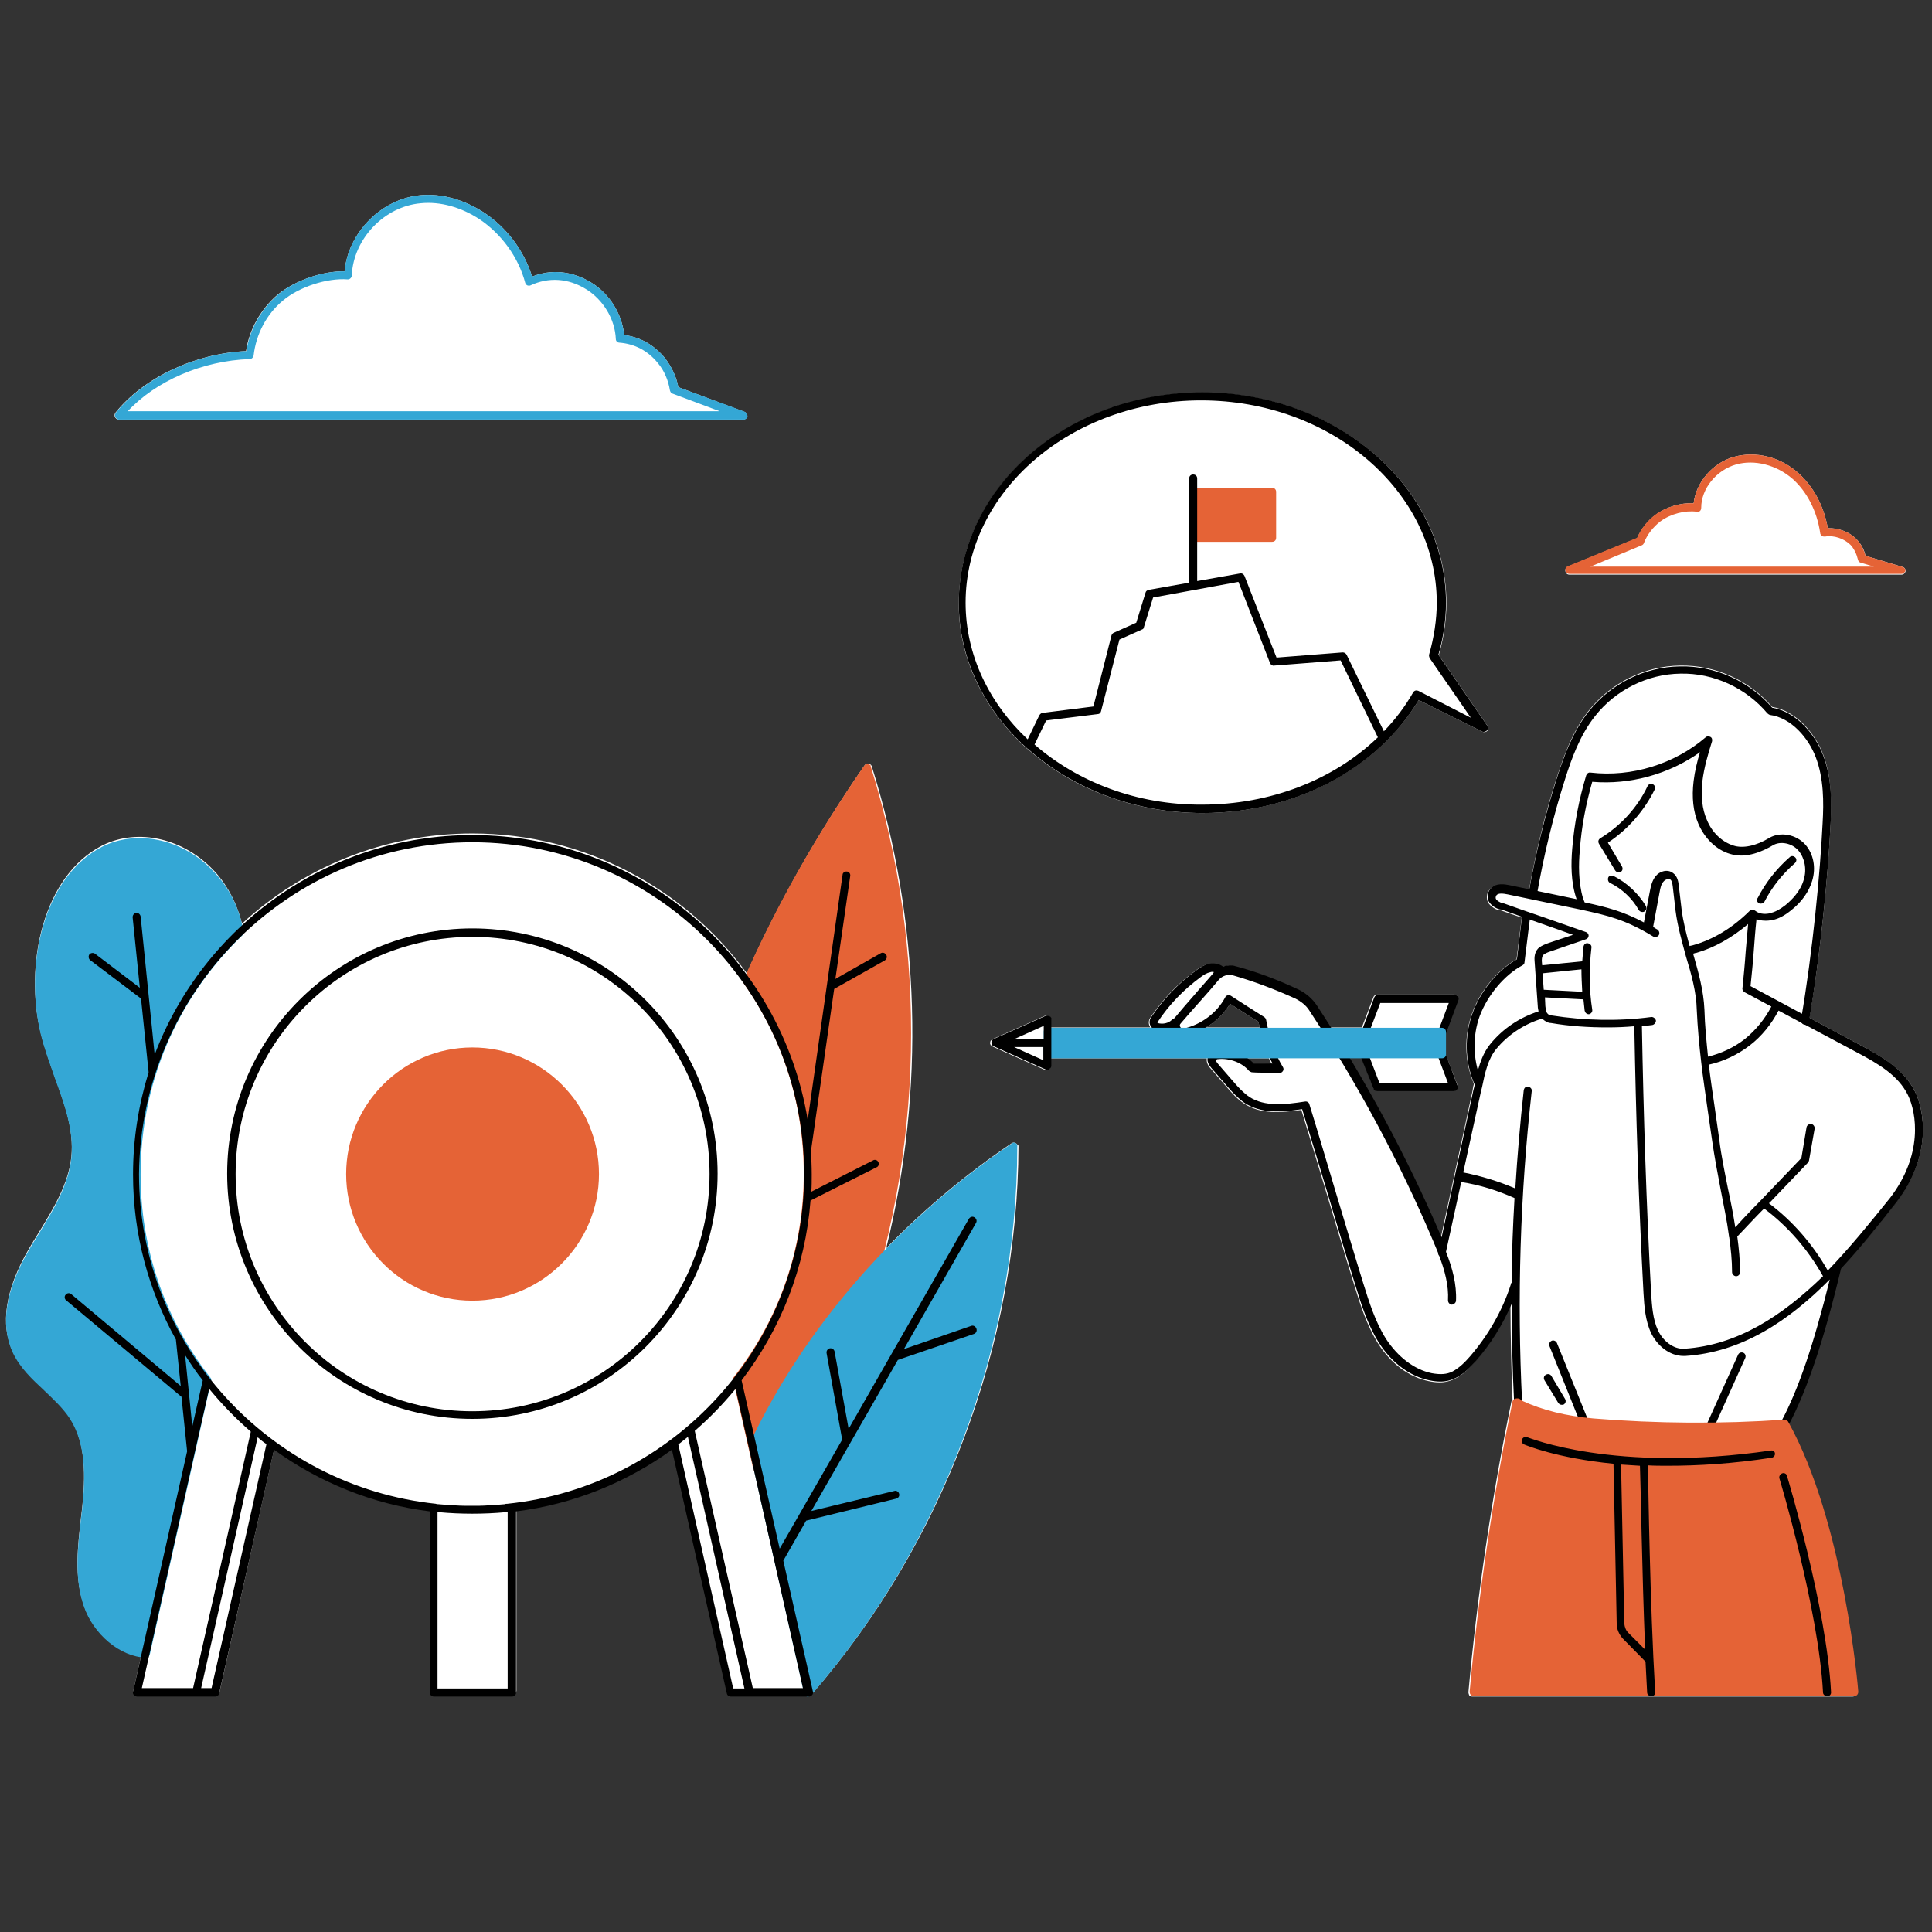
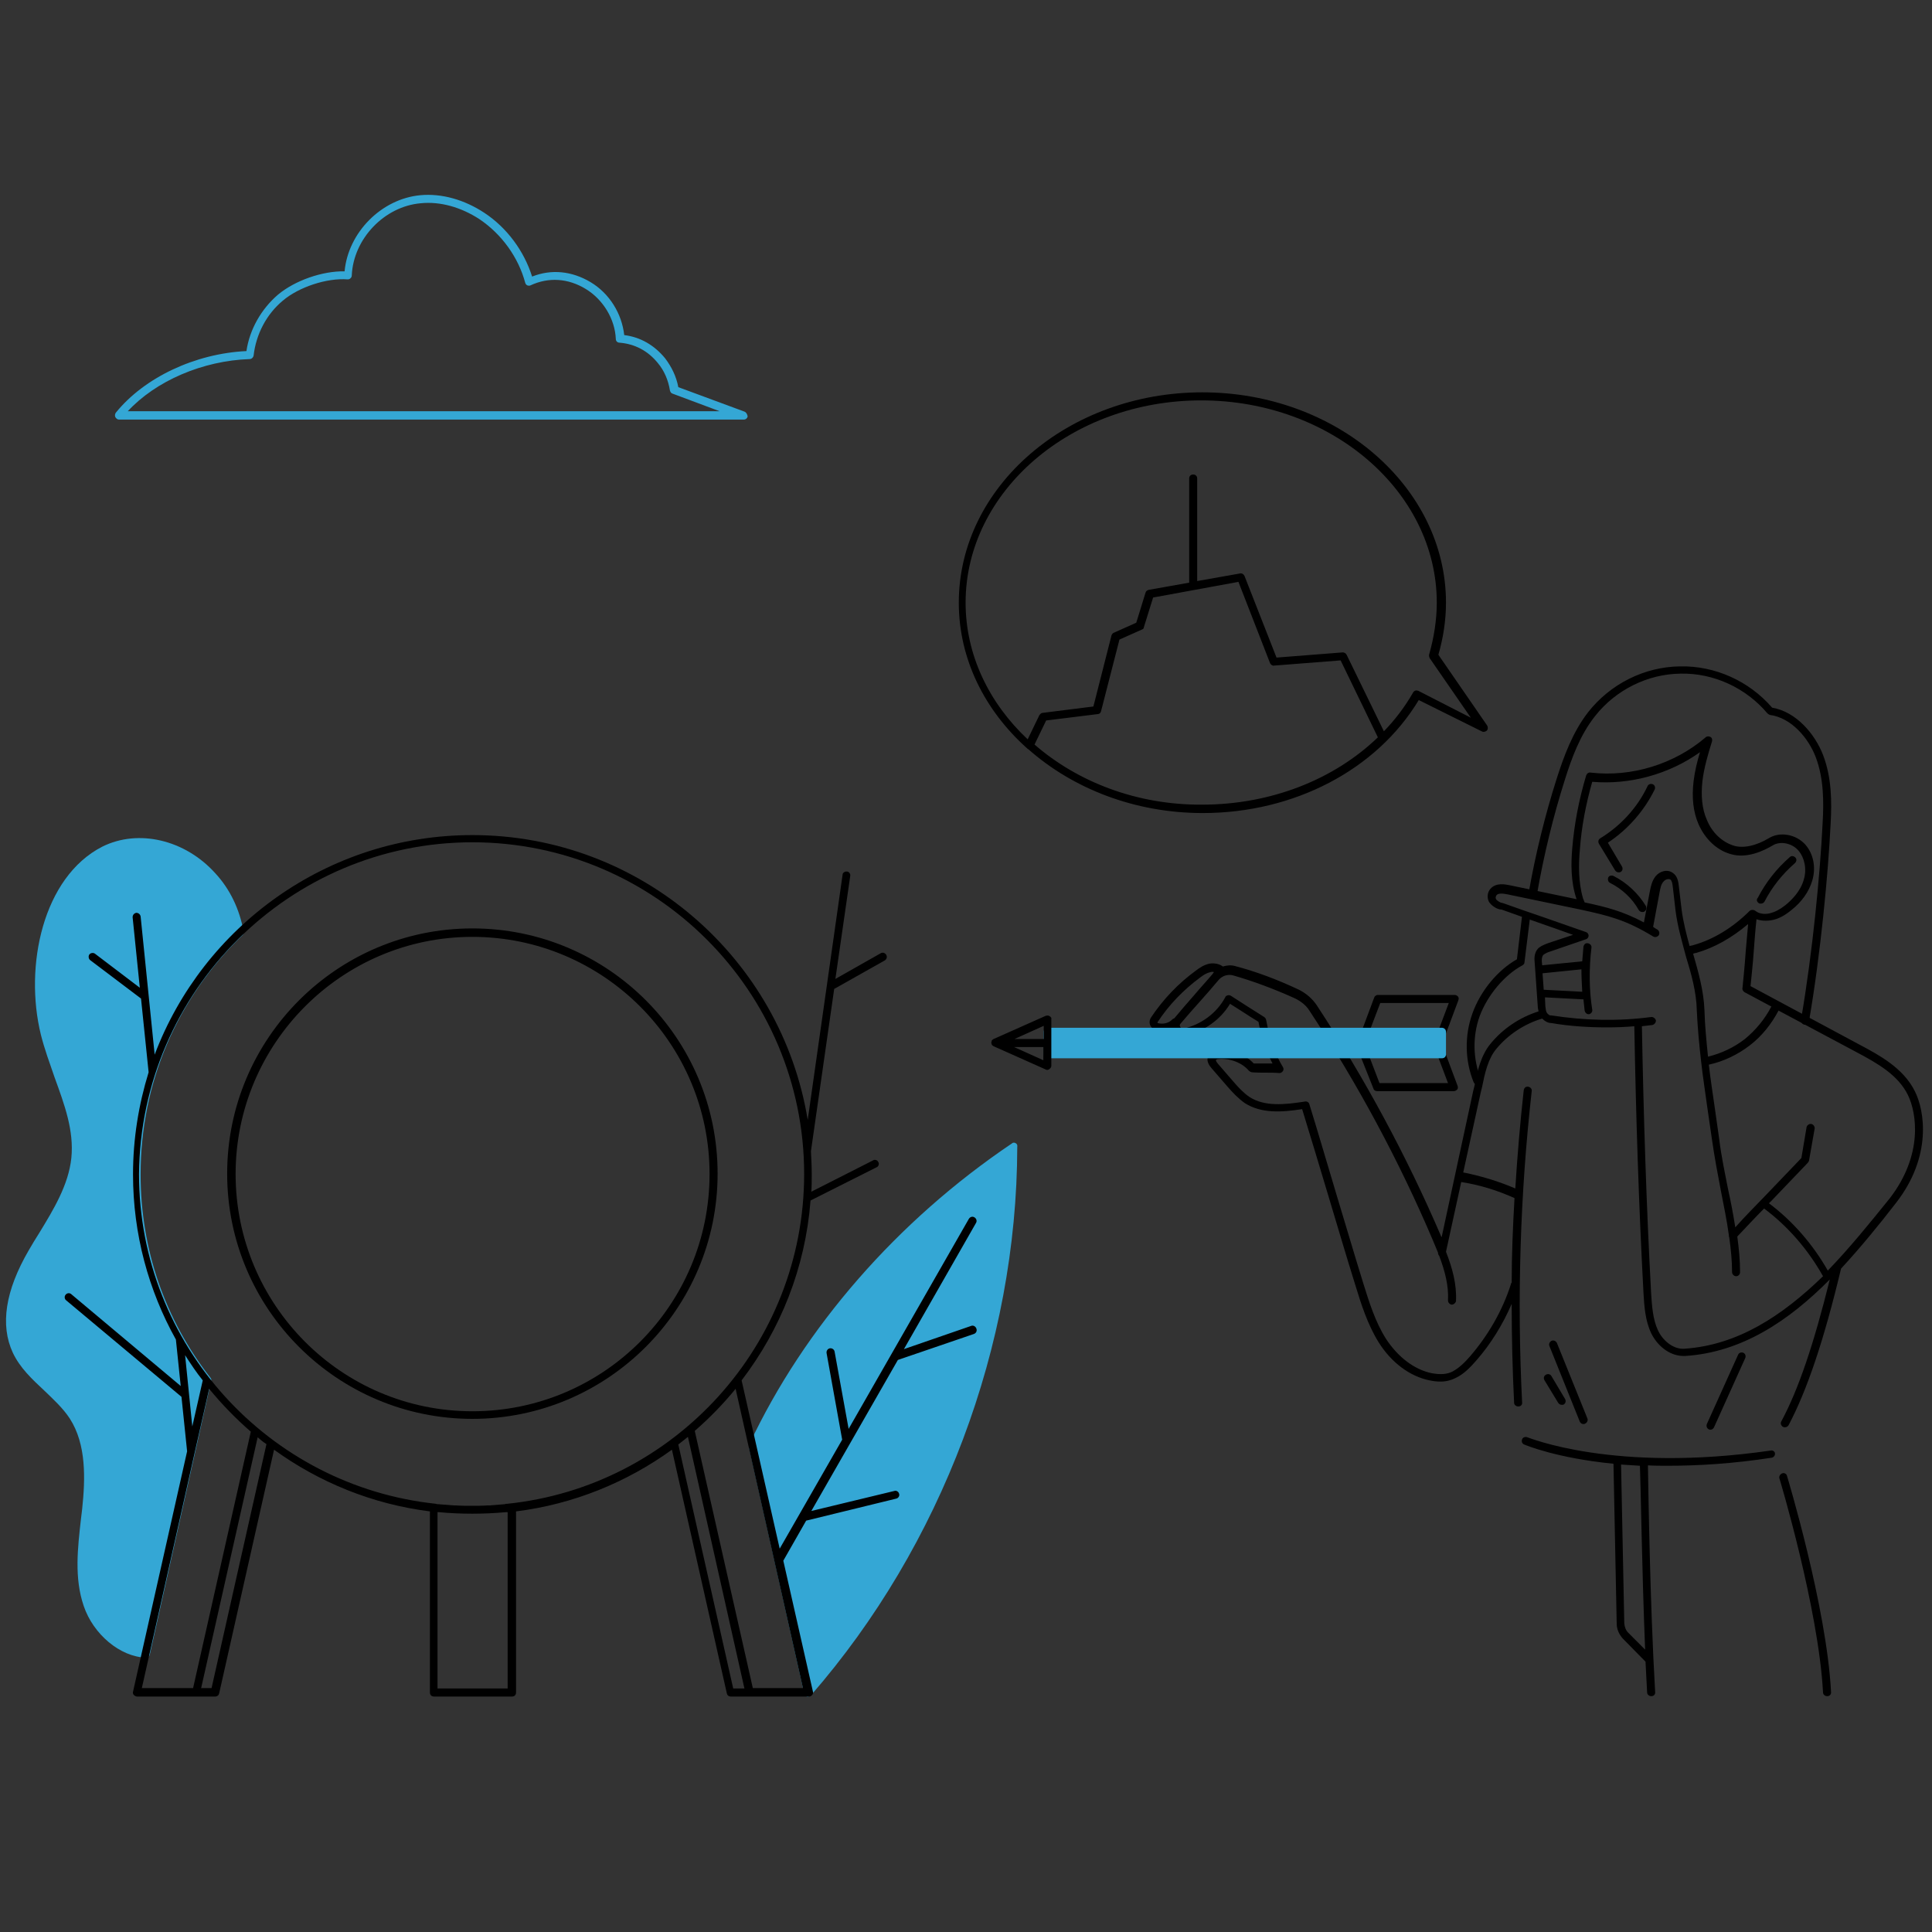
<svg xmlns="http://www.w3.org/2000/svg" width="200" zoomAndPan="magnify" viewBox="0 0 150 150" height="200" preserveAspectRatio="xMidYMid meet" version="1.0">
  <rect x="0" y="0" width="150" height="150" fill="#333333" stroke="none" />
-   <path fill="#ffffff" d="M 147.199 93.363 C 150 89.785 149.441 86.238 148.664 84.715 C 147.762 82.91 145.863 81.914 144.371 81.105 L 140.48 79.02 C 141.383 73.855 141.941 67.73 142.129 63.902 C 142.191 62.254 142.223 60.324 141.539 58.551 C 140.918 56.934 139.453 55.191 137.59 54.883 C 135.816 52.828 133.172 51.617 130.434 51.676 C 127.664 51.707 125.02 53.047 123.309 55.223 C 122.098 56.777 121.414 58.676 120.883 60.324 C 119.949 63.188 119.234 66.172 118.707 69.129 L 117.121 68.785 C 116.809 68.723 116.094 68.57 115.656 69.066 C 115.41 69.348 115.379 69.75 115.531 70.062 C 115.688 70.344 116.156 70.684 116.527 70.684 C 117.059 70.871 117.586 71.059 118.145 71.242 L 117.742 74.48 C 116.25 75.32 114.91 76.938 114.289 78.68 C 113.668 80.391 113.699 82.348 114.383 84.027 C 114.383 84.059 114.414 84.09 114.445 84.121 C 114.414 84.184 114.414 84.277 114.383 84.34 L 114.32 84.715 C 113.512 88.508 112.672 92.305 111.863 96.098 C 111.863 96.066 111.832 96.066 111.832 96.035 C 109.777 91.246 107.414 86.609 104.707 82.133 L 105.734 82.133 L 106.637 84.496 C 106.699 84.621 106.793 84.684 106.918 84.684 L 112.891 84.684 C 112.98 84.684 113.074 84.621 113.137 84.559 C 113.199 84.465 113.199 84.371 113.168 84.277 L 112.203 81.758 L 112.203 80.141 L 113.168 77.621 C 113.199 77.527 113.199 77.402 113.137 77.34 C 113.074 77.246 112.98 77.215 112.891 77.215 L 106.918 77.215 C 106.793 77.215 106.668 77.309 106.637 77.402 L 105.734 79.766 L 103.277 79.766 C 102.902 79.207 102.531 78.617 102.156 78.055 C 101.816 77.559 101.348 77.156 100.789 76.875 C 99.078 76.066 97.43 75.445 95.844 75.039 C 95.531 74.945 95.188 74.977 94.879 75.07 C 94.598 74.852 94.191 74.789 93.82 74.852 C 93.414 74.945 93.074 75.164 92.793 75.383 C 91.426 76.375 90.242 77.621 89.309 79.02 C 89.184 79.207 89.152 79.426 89.246 79.645 C 89.277 79.676 89.277 79.738 89.309 79.766 L 81.594 79.766 L 81.594 79.145 C 81.594 79.051 81.531 78.926 81.438 78.898 C 81.348 78.836 81.223 78.836 81.129 78.867 L 77.086 80.668 C 77.055 80.668 77.023 80.699 76.992 80.73 C 76.992 80.73 76.992 80.73 76.961 80.762 C 76.93 80.793 76.93 80.793 76.898 80.824 C 76.898 80.824 76.898 80.855 76.898 80.855 C 76.898 80.887 76.867 80.918 76.867 80.98 C 76.867 81.012 76.867 81.043 76.898 81.074 C 76.898 81.074 76.898 81.105 76.898 81.105 C 76.898 81.137 76.93 81.137 76.961 81.168 C 76.961 81.168 76.961 81.168 76.992 81.199 C 77.023 81.23 77.055 81.23 77.086 81.262 L 81.129 83.066 C 81.16 83.098 81.223 83.098 81.254 83.098 C 81.316 83.098 81.379 83.098 81.406 83.035 C 81.5 82.973 81.562 82.879 81.562 82.785 L 81.562 82.164 L 93.695 82.164 C 93.633 82.535 93.883 82.848 94.008 82.973 L 95.219 84.371 C 95.625 84.84 96.059 85.336 96.59 85.68 C 97.863 86.52 99.418 86.395 101.035 86.176 C 101.723 88.414 102.406 90.688 103.059 92.863 C 103.742 95.133 104.426 97.469 105.145 99.77 C 105.609 101.293 106.109 102.879 106.977 104.281 C 107.973 105.867 109.406 106.926 110.93 107.234 C 111.238 107.297 111.488 107.328 111.77 107.328 C 112.203 107.328 112.578 107.234 112.949 107.047 C 113.605 106.738 114.102 106.207 114.508 105.711 C 115.656 104.406 116.59 102.91 117.273 101.293 C 117.273 103.75 117.336 106.238 117.43 108.699 C 117.398 108.727 117.336 108.789 117.336 108.852 C 115.812 116.258 114.691 123.848 114.008 131.375 C 114.008 131.469 114.039 131.531 114.07 131.625 C 114.133 131.688 114.227 131.719 114.289 131.719 L 143.84 131.719 C 143.934 131.719 143.996 131.688 144.059 131.625 C 144.121 131.562 144.152 131.469 144.152 131.375 C 144.152 131.25 143.062 118.402 138.801 110.562 C 140.199 107.887 141.477 104.062 142.781 98.523 C 144.402 96.906 145.832 95.133 147.199 93.363 Z M 93.57 79.797 C 94.348 79.363 95.031 78.711 95.5 77.934 C 95.844 78.148 96.184 78.367 96.527 78.586 C 96.898 78.836 97.305 79.082 97.707 79.332 C 97.738 79.488 97.77 79.613 97.801 79.766 L 93.57 79.766 Z M 98.238 82.598 C 97.926 82.598 97.613 82.598 97.305 82.598 C 97.148 82.441 96.961 82.289 96.773 82.164 L 98.516 82.164 C 98.578 82.316 98.672 82.473 98.734 82.629 C 98.609 82.598 98.426 82.598 98.238 82.598 Z M 121.848 44.617 L 147.637 44.617 C 147.793 44.617 147.914 44.492 147.945 44.367 C 147.977 44.242 147.883 44.055 147.73 44.023 L 144.836 43.152 C 144.742 42.688 144.492 42.223 144.152 41.879 C 143.594 41.289 142.723 40.977 141.91 41.008 C 141.602 39.266 140.793 37.773 139.609 36.715 C 138.211 35.469 136.312 35.004 134.633 35.469 C 132.953 35.938 131.676 37.461 131.492 39.078 C 130.496 39.016 129.344 39.359 128.535 39.98 C 127.914 40.418 127.414 41.07 127.105 41.785 L 121.723 43.992 C 121.566 44.055 121.504 44.211 121.535 44.336 C 121.566 44.523 121.691 44.617 121.848 44.617 Z M 78.855 88.758 C 78.766 88.695 78.641 88.695 78.547 88.758 C 75 91.152 71.734 93.891 68.809 96.906 C 71.828 84.652 71.484 71.617 67.691 59.516 C 67.66 59.391 67.566 59.328 67.441 59.297 C 67.316 59.27 67.191 59.328 67.129 59.422 C 63.52 64.648 60.441 70.062 57.984 75.566 C 53.195 69.004 45.418 64.711 36.676 64.711 C 29.77 64.711 23.484 67.387 18.789 71.711 C 18.414 70.219 17.73 68.848 16.734 67.73 C 14.34 65.086 10.73 64.246 7.934 65.645 C 3.328 68.008 1.867 74.914 3.172 80.234 C 3.453 81.355 3.855 82.473 4.23 83.531 C 5.008 85.68 5.754 87.668 5.539 89.816 C 5.32 91.898 4.168 93.797 3.047 95.633 C 2.77 96.066 2.488 96.535 2.238 96.969 C 0.406 100.113 0 102.816 0.996 104.934 C 1.555 106.117 2.488 106.988 3.422 107.859 C 4.137 108.543 4.883 109.227 5.414 110.035 C 6.719 112.059 6.625 114.73 6.379 117.066 C 6.348 117.312 6.316 117.594 6.285 117.844 C 6.035 120.082 5.754 122.414 6.5 124.594 C 7.188 126.676 9.051 128.328 10.949 128.574 L 10.359 131.219 C 10.328 131.312 10.359 131.406 10.422 131.469 C 10.484 131.531 10.578 131.594 10.668 131.594 L 16.734 131.594 C 16.891 131.594 17.016 131.5 17.047 131.344 L 21.309 112.398 C 24.793 114.918 28.93 116.629 33.41 117.191 L 33.41 131.25 C 33.41 131.406 33.566 131.562 33.719 131.562 L 39.785 131.562 C 39.941 131.562 40.098 131.406 40.098 131.25 L 40.098 117.191 C 44.578 116.629 48.684 114.918 52.199 112.398 L 56.461 131.344 C 56.492 131.469 56.617 131.594 56.77 131.594 L 62.836 131.594 C 62.867 131.594 62.93 131.594 62.961 131.562 C 62.961 131.562 62.992 131.531 62.992 131.531 C 63.023 131.531 63.055 131.5 63.055 131.5 C 73.195 119.863 79.043 104.375 79.074 88.945 C 79.012 88.914 78.949 88.789 78.855 88.758 Z M 9.207 32.578 L 57.703 32.578 C 57.859 32.578 57.984 32.453 58.016 32.328 C 58.047 32.172 57.953 32.047 57.828 31.988 L 52.664 30.059 C 52.508 29.219 52.137 28.473 51.637 27.816 C 50.797 26.793 49.711 26.168 48.465 26.016 C 48.277 24.336 47.312 22.777 45.852 21.906 C 44.391 21.035 42.805 20.883 41.312 21.473 C 40.688 19.48 39.352 17.676 37.609 16.527 C 36.055 15.5 34.281 15 32.633 15.156 C 29.613 15.438 27.031 18.051 26.754 21.066 C 25.012 21.035 22.895 21.785 21.559 22.871 C 20.25 23.992 19.348 25.578 19.102 27.258 C 15.117 27.445 11.168 29.312 8.957 32.047 C 8.898 32.141 8.867 32.266 8.93 32.391 C 8.988 32.484 9.082 32.578 9.207 32.578 Z M 79.695 58.086 C 79.727 58.117 79.758 58.148 79.82 58.18 C 83.273 61.227 88.066 63.125 93.352 63.125 C 100.445 63.125 106.855 59.766 110.152 54.352 L 115.098 56.809 C 115.223 56.871 115.379 56.84 115.473 56.746 C 115.562 56.656 115.562 56.5 115.5 56.375 L 111.707 50.867 C 112.078 49.562 112.297 48.195 112.297 46.824 C 112.297 37.836 103.805 30.492 93.352 30.492 C 82.934 30.492 74.441 37.836 74.441 46.824 C 74.41 51.148 76.43 55.129 79.695 58.086 Z M 79.695 58.086 " fill-opacity="1" fill-rule="nonzero" />
  <path fill="#000000" d="M 148.664 84.715 C 147.762 82.91 145.895 81.914 144.371 81.105 L 135.91 76.562 C 136 75.691 136.094 74.789 136.156 73.918 C 136.219 73.078 136.281 72.207 136.375 71.367 C 136.719 71.492 137.152 71.523 137.621 71.43 C 138.086 71.336 138.551 71.09 139.051 70.684 C 139.891 70.031 140.449 69.223 140.699 68.383 C 141.012 67.355 140.793 66.297 140.172 65.582 C 139.453 64.773 138.211 64.555 137.371 65.055 C 136.344 65.676 135.316 65.895 134.57 65.645 C 133.699 65.363 132.922 64.648 132.52 63.652 C 132.145 62.812 132.051 61.789 132.176 60.637 C 132.301 59.609 132.609 58.551 132.922 57.559 C 132.953 57.434 132.922 57.277 132.797 57.215 C 132.672 57.152 132.52 57.152 132.426 57.246 C 129.996 59.328 126.668 60.355 123.496 59.984 C 123.34 59.953 123.215 60.047 123.152 60.199 C 122.594 62.066 122.223 63.965 122.066 65.895 C 121.973 67.012 121.941 68.477 122.406 69.812 L 117.184 68.723 C 116.871 68.664 116.156 68.508 115.719 69.004 C 115.473 69.285 115.441 69.688 115.594 70 C 115.75 70.281 116.219 70.621 116.59 70.621 C 117.617 70.996 118.707 71.367 119.762 71.742 C 120.574 72.023 121.352 72.301 122.129 72.582 L 120.262 73.203 C 120.012 73.297 119.734 73.391 119.484 73.578 C 119.234 73.793 119.109 74.137 119.141 74.574 L 119.391 78.117 C 119.391 78.242 119.422 78.367 119.453 78.523 C 117.992 78.988 116.684 79.859 115.719 81.043 C 114.973 81.945 114.691 83.188 114.477 84.309 L 114.383 84.684 C 113.574 88.477 112.734 92.273 111.926 96.066 C 111.926 96.035 111.926 96.035 111.895 96.004 C 109.219 89.754 105.953 83.719 102.219 78.027 C 101.875 77.527 101.41 77.125 100.852 76.844 C 99.141 76.035 97.461 75.414 95.902 75.008 C 95.594 74.914 95.25 74.945 94.941 75.039 C 94.66 74.82 94.254 74.758 93.883 74.82 C 93.477 74.914 93.137 75.133 92.855 75.352 C 91.488 76.344 90.305 77.59 89.371 78.988 C 89.246 79.176 89.215 79.395 89.309 79.613 C 89.402 79.797 89.559 79.953 89.777 80.016 C 89.902 80.047 90.055 80.078 90.18 80.078 C 90.492 80.078 90.801 79.984 91.051 79.859 C 91.082 79.891 91.082 79.922 91.113 79.984 C 91.301 80.297 91.672 80.453 92.047 80.391 C 93.477 80.078 94.754 79.176 95.5 77.934 C 95.844 78.148 96.184 78.367 96.527 78.586 C 96.898 78.836 97.305 79.082 97.707 79.332 C 97.957 80.605 98.301 81.633 98.797 82.566 C 98.609 82.566 98.453 82.566 98.27 82.566 C 97.957 82.566 97.645 82.566 97.336 82.566 C 96.684 81.852 95.562 81.449 94.504 81.539 C 94.223 81.57 93.977 81.695 93.852 81.914 C 93.57 82.379 93.945 82.785 94.07 82.941 L 95.281 84.34 C 95.688 84.809 96.121 85.273 96.652 85.648 C 97.926 86.457 99.48 86.363 101.098 86.113 C 101.785 88.352 102.469 90.625 103.121 92.801 C 103.805 95.074 104.488 97.406 105.207 99.707 C 105.672 101.23 106.168 102.816 107.039 104.219 C 108.035 105.805 109.469 106.863 110.992 107.172 C 111.301 107.234 111.551 107.266 111.832 107.266 C 112.266 107.266 112.641 107.172 113.012 106.988 C 113.668 106.676 114.164 106.148 114.602 105.648 C 115.75 104.344 116.684 102.816 117.367 101.23 C 117.367 103.812 117.43 106.363 117.555 108.914 C 117.555 109.07 117.711 109.195 117.867 109.195 C 117.867 109.195 117.867 109.195 117.898 109.195 C 118.082 109.195 118.207 109.039 118.176 108.883 C 117.773 100.859 118.023 92.707 118.922 84.715 C 118.953 84.559 118.832 84.402 118.645 84.371 C 118.457 84.34 118.332 84.465 118.301 84.652 C 118.023 87.172 117.805 89.723 117.648 92.273 C 116.34 91.711 115.004 91.309 113.605 91.027 C 114.07 88.945 114.508 86.859 114.973 84.777 L 115.066 84.402 C 115.285 83.312 115.531 82.195 116.188 81.418 C 117.09 80.328 118.363 79.488 119.734 79.082 C 119.918 79.27 120.168 79.426 120.418 79.426 C 121.879 79.676 123.34 79.766 124.805 79.766 C 125.52 79.766 126.203 79.738 126.887 79.676 C 127.012 86.551 127.23 93.547 127.602 100.422 C 127.664 101.418 127.727 102.508 128.195 103.504 C 128.629 104.406 129.562 105.277 130.715 105.277 C 130.746 105.277 130.809 105.277 130.836 105.277 C 135.223 104.996 138.863 102.57 142.066 99.336 C 140.824 104.344 139.641 107.859 138.305 110.348 C 138.211 110.5 138.273 110.688 138.43 110.781 C 138.488 110.812 138.52 110.812 138.582 110.812 C 138.707 110.812 138.801 110.75 138.863 110.656 C 140.293 107.949 141.602 104.094 142.938 98.496 C 144.434 96.875 145.863 95.133 147.23 93.363 C 150 89.785 149.441 86.238 148.664 84.715 Z M 89.871 79.426 C 89.871 79.426 89.871 79.395 89.871 79.363 C 90.77 77.996 91.891 76.844 93.199 75.879 C 93.445 75.691 93.695 75.535 93.977 75.477 C 94.07 75.445 94.164 75.445 94.254 75.477 C 94.223 75.504 94.191 75.535 94.164 75.598 C 93.695 76.16 93.199 76.688 92.73 77.246 C 92.203 77.84 91.703 78.43 91.207 79.02 C 91.176 79.051 91.176 79.051 91.145 79.082 C 91.082 79.082 91.051 79.113 90.988 79.176 C 90.742 79.426 90.305 79.551 89.871 79.426 Z M 117.586 93.02 C 117.461 95.195 117.367 97.406 117.367 99.582 C 117.336 99.613 117.305 99.645 117.305 99.707 C 116.652 101.762 115.531 103.688 114.133 105.309 C 113.73 105.773 113.293 106.207 112.766 106.488 C 112.328 106.707 111.832 106.738 111.148 106.613 C 109.809 106.332 108.535 105.367 107.602 103.938 C 106.762 102.602 106.293 101.074 105.828 99.582 C 105.113 97.281 104.426 94.918 103.742 92.676 C 103.059 90.406 102.375 88.043 101.66 85.738 C 101.629 85.586 101.473 85.492 101.316 85.523 C 99.73 85.77 98.207 85.926 97.023 85.18 C 96.559 84.867 96.152 84.434 95.781 84 L 94.566 82.598 C 94.441 82.441 94.379 82.348 94.41 82.289 C 94.441 82.258 94.504 82.227 94.566 82.227 C 95.469 82.133 96.434 82.504 96.961 83.129 C 97.023 83.188 97.086 83.219 97.18 83.25 C 97.555 83.281 97.926 83.281 98.27 83.281 C 98.609 83.281 98.984 83.281 99.324 83.312 C 99.449 83.312 99.543 83.25 99.605 83.156 C 99.668 83.066 99.668 82.941 99.605 82.848 C 98.984 81.82 98.578 80.668 98.301 79.176 C 98.27 79.082 98.238 79.02 98.145 78.957 C 97.707 78.68 97.273 78.398 96.867 78.148 C 96.434 77.871 95.996 77.59 95.562 77.309 C 95.5 77.277 95.406 77.246 95.312 77.277 C 95.219 77.309 95.156 77.34 95.125 77.434 C 94.473 78.648 93.262 79.551 91.891 79.859 C 91.734 79.891 91.672 79.797 91.641 79.738 C 91.613 79.707 91.551 79.582 91.672 79.457 C 92.172 78.867 92.699 78.273 93.199 77.715 C 93.695 77.156 94.164 76.625 94.629 76.066 C 94.91 75.754 95.312 75.629 95.719 75.723 C 97.242 76.16 98.859 76.75 100.57 77.527 C 101.004 77.746 101.41 78.055 101.66 78.461 C 105.391 84.121 108.629 90.125 111.27 96.348 C 111.395 96.66 111.52 96.938 111.645 97.25 C 111.645 97.344 111.676 97.438 111.738 97.5 C 112.172 98.648 112.484 99.801 112.422 100.953 C 112.422 101.137 112.547 101.262 112.703 101.293 C 112.859 101.293 113.012 101.168 113.043 101.016 C 113.105 99.707 112.766 98.465 112.266 97.188 C 112.672 95.383 113.043 93.578 113.449 91.773 C 114.879 91.992 116.281 92.43 117.586 93.02 Z M 137.527 78.148 C 137.027 79.113 136.312 79.984 135.473 80.668 C 134.633 81.324 133.637 81.789 132.609 82.039 C 132.488 80.824 132.363 79.613 132.332 78.398 C 132.27 76.906 131.863 75.477 131.461 74.074 C 131.461 74.074 131.461 74.074 131.461 74.043 C 131.555 74.012 131.648 73.98 131.707 73.98 C 133.109 73.578 134.477 72.801 135.723 71.742 C 135.66 72.457 135.598 73.203 135.535 73.887 C 135.473 74.82 135.379 75.785 135.285 76.719 C 135.254 76.844 135.348 76.969 135.441 77.031 Z M 122.656 66.02 C 122.781 64.215 123.125 62.441 123.621 60.699 C 126.547 60.949 129.594 60.109 131.988 58.398 C 131.77 59.113 131.586 59.859 131.492 60.637 C 131.336 61.91 131.461 63.031 131.863 63.965 C 132.363 65.117 133.266 65.988 134.32 66.297 C 135.598 66.703 136.934 66.051 137.621 65.645 C 138.211 65.27 139.145 65.457 139.641 66.051 C 140.109 66.609 140.293 67.48 140.047 68.289 C 139.797 69.191 139.113 69.875 138.613 70.281 C 138.18 70.621 137.805 70.809 137.434 70.902 C 137.215 70.965 136.656 71.027 136.281 70.715 C 136.156 70.621 135.969 70.621 135.848 70.715 C 134.539 72.023 133.016 72.953 131.43 73.391 C 131.336 73.422 131.242 73.422 131.18 73.453 C 130.93 72.52 130.684 71.586 130.559 70.621 L 130.34 68.754 C 130.309 68.477 130.246 68.039 129.906 67.793 C 129.469 67.449 128.848 67.637 128.535 68.039 C 128.258 68.383 128.164 68.848 128.102 69.16 L 127.633 71.617 C 125.984 70.746 124.773 70.434 123.031 70.062 C 123 69.969 122.938 69.844 122.906 69.75 C 122.531 68.477 122.562 67.074 122.656 66.02 Z M 122.844 77 L 119.855 76.844 L 119.762 75.566 L 122.781 75.258 C 122.781 75.816 122.812 76.406 122.844 77 Z M 130.777 104.715 C 129.875 104.777 129.066 104.031 128.723 103.285 C 128.316 102.414 128.258 101.355 128.195 100.453 C 127.82 93.547 127.602 86.551 127.477 79.676 C 127.758 79.645 128.008 79.613 128.285 79.582 C 128.441 79.551 128.566 79.395 128.566 79.238 C 128.535 79.082 128.379 78.957 128.227 78.957 C 125.645 79.301 123.031 79.238 120.449 78.836 C 120.418 78.836 120.387 78.836 120.355 78.836 C 120.293 78.836 120.105 78.68 120.074 78.586 C 120.012 78.461 120.012 78.305 119.98 78.117 L 119.949 77.434 L 122.938 77.59 C 122.969 77.871 123 78.148 123.031 78.461 C 123.062 78.617 123.184 78.742 123.34 78.742 C 123.34 78.742 123.371 78.742 123.371 78.742 C 123.527 78.711 123.652 78.555 123.621 78.398 C 123.371 76.812 123.371 75.195 123.559 73.578 C 123.59 73.422 123.465 73.266 123.277 73.234 C 123.094 73.203 122.969 73.328 122.938 73.516 C 122.906 73.887 122.875 74.262 122.844 74.637 L 119.734 74.945 L 119.703 74.605 C 119.703 74.387 119.734 74.23 119.824 74.137 C 119.98 74.012 120.199 73.918 120.418 73.855 L 123.125 72.926 C 123.246 72.895 123.34 72.77 123.34 72.645 C 123.34 72.52 123.246 72.395 123.125 72.363 C 122.066 71.992 120.977 71.617 119.918 71.242 C 118.832 70.871 117.742 70.496 116.715 70.125 C 116.684 70.125 116.621 70.094 116.59 70.094 C 116.496 70.094 116.188 69.906 116.156 69.812 C 116.094 69.719 116.125 69.594 116.188 69.504 C 116.34 69.316 116.746 69.379 117.059 69.441 L 122.719 70.621 C 124.863 71.09 126.203 71.398 128.348 72.707 C 128.504 72.801 128.691 72.738 128.785 72.613 C 128.879 72.457 128.816 72.27 128.691 72.176 C 128.566 72.113 128.473 72.055 128.348 71.961 L 128.848 69.285 C 128.91 68.941 128.973 68.633 129.156 68.445 C 129.281 68.289 129.531 68.195 129.688 68.289 C 129.812 68.383 129.844 68.602 129.875 68.848 L 130.09 70.715 C 130.246 71.93 130.59 73.109 130.898 74.262 C 131.305 75.598 131.707 77 131.738 78.43 C 131.801 79.797 131.926 81.137 132.082 82.473 C 132.207 83.625 132.395 84.777 132.547 85.926 C 132.672 86.797 132.797 87.668 132.922 88.508 C 133.109 89.816 133.359 91.152 133.605 92.43 C 133.824 93.578 134.074 94.73 134.23 95.914 C 134.23 95.973 134.23 96.035 134.258 96.066 C 134.383 96.969 134.477 97.871 134.477 98.773 C 134.477 98.93 134.633 99.086 134.789 99.086 C 134.977 99.086 135.098 98.93 135.098 98.773 C 135.098 97.84 135.008 96.938 134.883 96.004 C 135.566 95.289 136.25 94.543 136.965 93.828 C 138.832 95.227 140.387 97.031 141.539 99.086 C 138.367 102.164 134.914 104.438 130.777 104.715 Z M 141.91 98.648 C 140.762 96.629 139.207 94.824 137.34 93.422 C 137.402 93.363 137.465 93.301 137.527 93.238 C 138.492 92.242 139.453 91.215 140.355 90.281 C 140.387 90.25 140.418 90.188 140.449 90.125 L 140.887 87.637 C 140.918 87.48 140.793 87.297 140.637 87.266 C 140.48 87.234 140.293 87.359 140.262 87.512 L 139.859 89.91 C 138.957 90.84 138.023 91.836 137.09 92.801 C 136.312 93.609 135.473 94.449 134.727 95.289 C 134.57 94.293 134.383 93.301 134.168 92.336 C 133.918 91.059 133.637 89.754 133.48 88.445 C 133.359 87.574 133.234 86.703 133.109 85.832 C 132.953 84.777 132.797 83.719 132.672 82.66 C 133.824 82.41 134.914 81.883 135.848 81.168 C 136.781 80.453 137.527 79.52 138.086 78.461 L 144.09 81.664 C 145.863 82.598 147.387 83.5 148.133 85.023 C 148.816 86.426 149.316 89.66 146.734 93.02 C 145.18 94.949 143.594 96.906 141.91 98.648 Z M 120.883 104.281 C 120.82 104.125 120.633 104.031 120.48 104.094 C 120.324 104.156 120.23 104.344 120.293 104.496 L 122.656 110.379 C 122.719 110.5 122.812 110.562 122.938 110.562 C 122.969 110.562 123.031 110.562 123.062 110.531 C 123.215 110.469 123.309 110.285 123.246 110.129 Z M 120.449 106.832 C 120.355 106.676 120.168 106.645 120.012 106.738 C 119.855 106.832 119.824 107.02 119.918 107.172 L 120.977 108.914 C 121.039 109.008 121.133 109.07 121.258 109.07 C 121.32 109.07 121.383 109.07 121.414 109.039 C 121.566 108.945 121.598 108.758 121.504 108.605 Z M 135.348 105.027 C 135.191 104.965 135.008 105.027 134.945 105.184 L 132.52 110.562 C 132.457 110.719 132.52 110.906 132.672 110.969 C 132.703 111 132.766 111 132.797 111 C 132.922 111 133.016 110.938 133.078 110.812 L 135.504 105.43 C 135.566 105.277 135.504 105.09 135.348 105.027 Z M 136.562 70.125 C 136.594 70.156 136.656 70.156 136.719 70.156 C 136.84 70.156 136.934 70.094 136.996 70 C 137.59 68.848 138.398 67.852 139.359 67.012 C 139.484 66.891 139.516 66.703 139.391 66.578 C 139.27 66.453 139.082 66.422 138.957 66.547 C 137.93 67.449 137.09 68.508 136.469 69.719 C 136.344 69.844 136.406 70.031 136.562 70.125 Z M 125.395 67.574 C 125.457 67.668 125.551 67.73 125.676 67.73 C 125.734 67.73 125.766 67.73 125.828 67.699 C 125.984 67.605 126.016 67.418 125.922 67.262 L 124.836 65.426 C 126.391 64.402 127.664 62.938 128.473 61.289 C 128.535 61.133 128.473 60.949 128.316 60.887 C 128.164 60.824 127.977 60.887 127.914 61.039 C 127.137 62.691 125.828 64.121 124.242 65.086 C 124.086 65.18 124.055 65.363 124.148 65.52 Z M 125.27 68.008 C 125.113 67.945 124.926 67.977 124.863 68.133 C 124.805 68.289 124.863 68.477 124.988 68.539 C 125.922 69.004 126.73 69.75 127.23 70.652 C 127.293 70.746 127.387 70.809 127.508 70.809 C 127.57 70.809 127.602 70.809 127.664 70.777 C 127.82 70.684 127.852 70.496 127.789 70.344 C 127.199 69.379 126.328 68.539 125.27 68.008 Z M 105.859 80.391 C 105.891 80.391 105.922 80.422 105.984 80.422 C 106.105 80.422 106.23 80.359 106.262 80.234 L 107.164 77.871 L 112.484 77.871 L 111.676 80.016 C 111.613 80.172 111.707 80.359 111.863 80.422 C 112.02 80.484 112.203 80.391 112.266 80.234 L 113.23 77.652 C 113.262 77.559 113.262 77.434 113.199 77.371 C 113.137 77.309 113.043 77.246 112.949 77.246 L 106.977 77.246 C 106.855 77.246 106.73 77.34 106.699 77.434 L 105.734 80.016 C 105.609 80.141 105.703 80.328 105.859 80.391 Z M 106.637 84.527 C 106.668 84.652 106.793 84.715 106.918 84.715 L 112.891 84.715 C 112.98 84.715 113.074 84.652 113.137 84.59 C 113.199 84.527 113.199 84.402 113.168 84.309 L 112.203 81.727 C 112.141 81.57 111.957 81.477 111.801 81.539 C 111.645 81.602 111.551 81.789 111.613 81.945 L 112.422 84.09 L 107.102 84.09 L 106.199 81.727 C 106.137 81.57 105.953 81.477 105.797 81.539 C 105.641 81.602 105.547 81.789 105.609 81.945 Z M 106.637 84.527 " fill-opacity="1" fill-rule="nonzero" />
-   <path fill="#e56336" d="M 147.73 44.023 L 144.836 43.152 C 144.711 42.688 144.492 42.223 144.152 41.879 C 143.594 41.289 142.723 40.977 141.91 41.008 C 141.602 39.266 140.793 37.773 139.609 36.715 C 138.211 35.469 136.312 35.004 134.633 35.469 C 132.953 35.938 131.676 37.461 131.492 39.078 C 130.496 39.016 129.344 39.359 128.535 39.949 C 127.914 40.418 127.414 41.039 127.105 41.754 L 121.723 43.961 C 121.598 44.023 121.504 44.148 121.535 44.305 C 121.566 44.461 121.691 44.555 121.848 44.555 L 147.637 44.555 C 147.793 44.555 147.914 44.43 147.945 44.273 C 147.945 44.211 147.855 44.055 147.73 44.023 Z M 123.402 44.023 L 127.445 42.344 C 127.539 42.312 127.602 42.25 127.633 42.16 C 127.883 41.504 128.348 40.914 128.91 40.48 C 129.719 39.887 130.836 39.609 131.738 39.73 C 131.832 39.73 131.926 39.73 131.988 39.672 C 132.051 39.609 132.082 39.516 132.082 39.422 C 132.082 37.93 133.266 36.496 134.789 36.062 C 136.219 35.656 137.93 36.094 139.176 37.18 C 140.293 38.176 141.07 39.672 141.32 41.383 C 141.32 41.473 141.383 41.535 141.445 41.598 C 141.508 41.66 141.602 41.66 141.695 41.66 C 142.379 41.535 143.188 41.816 143.684 42.312 C 143.965 42.625 144.152 43.031 144.246 43.434 C 144.277 43.559 144.34 43.652 144.461 43.684 L 145.488 43.992 L 123.402 43.992 Z M 138.551 110.223 C 133.637 110.562 128.629 110.531 123.715 110.129 C 121.629 109.941 119.793 109.508 118.113 108.73 C 118.051 108.637 117.992 108.605 117.867 108.574 L 117.742 108.574 C 117.586 108.574 117.461 108.668 117.43 108.82 C 115.906 116.227 114.785 123.816 114.102 131.344 C 114.102 131.438 114.133 131.531 114.195 131.594 C 114.258 131.656 114.352 131.688 114.414 131.688 L 143.965 131.688 C 144.059 131.688 144.121 131.656 144.184 131.594 C 144.246 131.531 144.277 131.438 144.277 131.344 C 144.277 131.219 143.188 118.184 138.832 110.379 C 138.77 110.285 138.676 110.223 138.551 110.223 Z M 36.676 81.324 C 31.262 81.324 26.875 85.738 26.875 91.152 C 26.875 96.566 31.262 100.984 36.676 100.984 C 42.09 100.984 46.504 96.566 46.504 91.152 C 46.504 85.738 42.09 81.324 36.676 81.324 Z M 98.766 37.867 L 92.668 37.867 C 92.48 37.867 92.359 37.988 92.359 38.176 L 92.359 41.754 C 92.359 41.941 92.48 42.066 92.668 42.066 L 98.766 42.066 C 98.953 42.066 99.078 41.941 99.078 41.754 L 99.078 38.176 C 99.078 38.02 98.953 37.867 98.766 37.867 Z M 67.41 59.328 C 67.285 59.297 67.16 59.359 67.098 59.453 C 63.367 64.836 60.223 70.402 57.734 76.066 C 57.703 76.16 57.703 76.285 57.766 76.375 C 60.816 80.699 62.402 85.801 62.402 91.121 C 62.402 96.906 60.535 102.352 56.988 106.895 C 56.926 106.957 56.895 107.047 56.926 107.141 L 58.48 114.047 C 58.512 114.172 58.605 114.266 58.73 114.297 C 58.918 114.328 59.105 114.328 59.32 114.328 C 61.281 114.328 63.43 113.113 64.672 111.219 C 65.574 109.879 65.793 108.262 66.012 106.707 C 66.164 105.68 66.32 104.621 66.664 103.656 C 71.766 89.504 72.074 73.824 67.598 59.484 C 67.629 59.422 67.535 59.359 67.41 59.328 Z M 67.41 59.328 " fill-opacity="1" fill-rule="nonzero" />
  <path fill="#34a7d5" d="M 57.797 31.957 L 52.664 30.059 C 52.508 29.219 52.137 28.473 51.637 27.816 C 50.797 26.793 49.711 26.168 48.465 26.016 C 48.277 24.336 47.312 22.777 45.852 21.906 C 44.391 21.035 42.805 20.883 41.312 21.473 C 40.688 19.48 39.352 17.676 37.609 16.527 C 36.055 15.5 34.281 15 32.633 15.156 C 29.613 15.438 27.031 18.051 26.754 21.066 C 25.012 21.035 22.895 21.785 21.59 22.871 C 20.281 23.992 19.379 25.578 19.133 27.258 C 15.148 27.445 11.199 29.312 8.988 32.047 C 8.93 32.141 8.898 32.266 8.957 32.391 C 9.02 32.484 9.113 32.578 9.238 32.578 L 57.734 32.578 C 57.891 32.578 58.016 32.484 58.047 32.328 C 58.016 32.172 57.953 32.02 57.797 31.957 Z M 9.891 31.957 C 12.102 29.559 15.742 28.004 19.379 27.879 C 19.535 27.879 19.66 27.758 19.691 27.602 C 19.879 25.953 20.688 24.395 21.961 23.34 C 23.207 22.281 25.383 21.566 27 21.691 C 27.094 21.691 27.156 21.66 27.219 21.598 C 27.281 21.535 27.312 21.473 27.312 21.379 C 27.438 18.547 29.832 16.027 32.664 15.781 C 34.188 15.625 35.805 16.09 37.234 17.023 C 38.945 18.176 40.254 19.98 40.781 21.969 C 40.812 22.062 40.875 22.125 40.938 22.156 C 41.031 22.188 41.125 22.188 41.188 22.156 C 42.586 21.504 44.109 21.598 45.48 22.438 C 46.816 23.246 47.75 24.77 47.812 26.324 C 47.812 26.48 47.938 26.605 48.094 26.605 C 49.273 26.699 50.301 27.227 51.078 28.191 C 51.574 28.781 51.887 29.527 52.012 30.309 C 52.043 30.43 52.105 30.523 52.199 30.555 L 55.867 31.926 L 9.891 31.926 Z M 111.957 79.797 L 81.348 79.797 C 81.16 79.797 81.035 79.922 81.035 80.109 L 81.035 81.852 C 81.035 82.039 81.16 82.164 81.348 82.164 L 111.957 82.164 C 112.141 82.164 112.266 82.039 112.266 81.852 L 112.266 80.109 C 112.266 79.922 112.109 79.797 111.957 79.797 Z M 78.855 88.758 C 78.766 88.695 78.641 88.695 78.547 88.789 C 69.68 94.762 62.434 103.066 58.172 112.148 C 58.141 112.211 58.141 112.273 58.141 112.336 L 62.434 131.469 C 62.465 131.594 62.559 131.688 62.648 131.719 C 62.68 131.719 62.711 131.719 62.711 131.719 C 62.805 131.719 62.898 131.688 62.961 131.625 C 73.102 119.988 78.949 104.469 78.98 89.07 C 79.012 88.914 78.949 88.789 78.855 88.758 Z M 16.734 67.82 C 14.371 65.18 10.73 64.34 7.934 65.738 C 3.328 68.102 1.867 75.008 3.172 80.328 C 3.453 81.449 3.855 82.535 4.23 83.625 C 5.008 85.77 5.754 87.762 5.539 89.91 C 5.32 91.992 4.168 93.891 3.047 95.727 C 2.77 96.16 2.488 96.629 2.238 97.062 C 0.406 100.207 0 102.879 0.996 105.027 C 1.555 106.207 2.488 107.078 3.422 107.949 C 4.137 108.637 4.883 109.32 5.414 110.129 C 6.719 112.148 6.625 114.824 6.379 117.16 C 6.348 117.406 6.316 117.688 6.285 117.938 C 6.035 120.176 5.754 122.508 6.5 124.688 C 7.246 126.895 9.332 128.637 11.324 128.699 C 11.48 128.699 11.602 128.605 11.633 128.449 L 16.395 107.203 C 16.426 107.109 16.395 107.02 16.332 106.957 C 12.785 102.414 10.918 96.938 10.918 91.184 C 10.918 84.121 13.719 77.527 18.82 72.613 C 18.883 72.551 18.945 72.426 18.914 72.332 C 18.602 70.59 17.855 69.035 16.734 67.82 Z M 16.734 67.82 " fill-opacity="1" fill-rule="nonzero" />
  <path fill="#000000" d="M 75.406 102.941 L 70.18 104.746 L 75.777 94.949 C 75.871 94.793 75.809 94.605 75.652 94.512 C 75.496 94.418 75.312 94.48 75.219 94.637 L 65.887 110.938 L 64.797 104.934 C 64.766 104.777 64.609 104.652 64.422 104.684 C 64.27 104.715 64.145 104.871 64.176 105.059 L 65.387 111.777 L 60.535 120.238 L 57.578 107.172 C 60.598 103.223 62.527 98.434 62.93 93.207 L 68.062 90.625 C 68.219 90.562 68.281 90.344 68.188 90.219 C 68.125 90.062 67.906 90 67.781 90.094 L 62.992 92.523 C 63.023 92.086 63.023 91.652 63.023 91.184 C 63.023 90.562 62.992 89.973 62.961 89.379 L 64.766 76.781 L 68.684 74.574 C 68.84 74.48 68.902 74.293 68.809 74.137 C 68.715 73.98 68.531 73.918 68.375 74.012 L 64.859 76.004 L 66.012 68.008 C 66.043 67.852 65.918 67.668 65.762 67.668 C 65.605 67.637 65.418 67.762 65.418 67.914 L 62.711 86.953 C 60.66 74.418 49.773 64.836 36.676 64.836 C 25.414 64.836 15.77 71.93 12.008 81.883 L 10.918 71.152 C 10.887 70.996 10.762 70.871 10.578 70.871 C 10.422 70.902 10.297 71.027 10.297 71.215 L 10.855 76.688 L 7.371 74.043 C 7.246 73.949 7.031 73.98 6.938 74.105 C 6.844 74.23 6.875 74.449 7 74.543 L 10.949 77.527 L 11.539 83.25 C 10.762 85.77 10.328 88.414 10.328 91.184 C 10.328 95.82 11.539 100.207 13.656 104 L 14.031 107.609 L 5.539 100.484 C 5.414 100.359 5.195 100.391 5.102 100.516 C 4.977 100.641 5.008 100.859 5.133 100.953 L 14.09 108.449 L 14.527 112.68 L 10.328 131.344 C 10.297 131.438 10.328 131.531 10.391 131.594 C 10.453 131.656 10.547 131.719 10.641 131.719 L 16.703 131.719 C 16.859 131.719 16.984 131.625 17.016 131.469 L 21.277 112.555 C 24.762 115.074 28.898 116.785 33.379 117.344 L 33.379 131.406 C 33.379 131.594 33.504 131.719 33.688 131.719 L 39.754 131.719 C 39.941 131.719 40.066 131.594 40.066 131.406 L 40.066 117.344 C 44.547 116.785 48.684 115.074 52.168 112.555 L 56.43 131.469 C 56.461 131.625 56.586 131.719 56.738 131.719 L 62.805 131.719 C 62.898 131.719 62.992 131.688 63.055 131.594 C 63.117 131.531 63.148 131.438 63.117 131.344 L 60.816 121.172 L 62.59 118.062 L 69.586 116.352 C 69.742 116.32 69.867 116.133 69.805 115.977 C 69.773 115.82 69.586 115.695 69.434 115.758 L 62.992 117.312 L 69.711 105.586 L 75.621 103.566 C 75.777 103.504 75.871 103.348 75.809 103.16 C 75.746 102.973 75.559 102.879 75.406 102.941 Z M 36.676 65.395 C 50.891 65.395 62.434 76.969 62.434 91.152 C 62.434 104.438 52.324 115.418 39.383 116.754 C 39.32 116.754 39.258 116.754 39.195 116.785 C 38.82 116.816 38.418 116.848 38.012 116.879 C 37.949 116.879 37.922 116.879 37.859 116.879 C 37.453 116.91 37.051 116.91 36.613 116.91 C 36.211 116.91 35.805 116.91 35.371 116.879 C 35.309 116.879 35.277 116.879 35.215 116.879 C 34.809 116.848 34.438 116.816 34.031 116.785 C 33.969 116.785 33.906 116.785 33.844 116.754 C 20.902 115.387 10.793 104.438 10.793 91.152 C 10.918 76.938 22.492 65.395 36.676 65.395 Z M 14.371 105.215 C 14.809 105.898 15.242 106.551 15.742 107.172 L 14.93 110.75 Z M 15.117 112.773 L 16.238 107.828 C 17.234 109.039 18.293 110.129 19.473 111.156 L 14.992 131.062 L 11.012 131.062 Z M 16.426 131.062 L 15.617 131.062 L 20.004 111.59 C 20.219 111.777 20.438 111.965 20.688 112.121 Z M 39.414 117.406 L 39.414 131.094 L 33.969 131.094 L 33.969 117.406 C 33.969 117.406 34 117.406 34 117.406 C 34.031 117.406 34.062 117.406 34.094 117.406 C 35.773 117.562 37.547 117.562 39.258 117.406 C 39.289 117.406 39.32 117.406 39.414 117.406 C 39.383 117.406 39.414 117.406 39.414 117.406 Z M 52.664 112.148 C 52.914 111.965 53.164 111.746 53.41 111.559 L 57.797 131.094 L 56.926 131.094 Z M 58.449 131.062 L 53.941 111.094 C 55.09 110.098 56.148 109.008 57.113 107.828 L 62.34 131.062 Z M 137.496 112.617 C 125.27 114.391 118.645 111.59 118.582 111.59 C 118.426 111.527 118.238 111.59 118.176 111.746 C 118.113 111.902 118.176 112.09 118.332 112.148 C 118.488 112.211 120.852 113.207 125.27 113.645 L 125.52 126.055 C 125.52 126.492 125.707 126.895 125.984 127.207 L 127.758 129.012 C 127.789 129.82 127.852 130.629 127.883 131.406 C 127.883 131.562 128.039 131.688 128.195 131.688 C 128.195 131.688 128.195 131.688 128.227 131.688 C 128.41 131.688 128.535 131.531 128.504 131.344 C 128.102 124.469 127.977 115.602 127.945 113.77 C 128.441 113.801 128.941 113.801 129.5 113.801 C 131.832 113.801 134.508 113.645 137.559 113.176 C 137.711 113.145 137.836 112.988 137.805 112.836 C 137.805 112.711 137.648 112.586 137.496 112.617 Z M 127.727 128.078 L 126.422 126.77 C 126.234 126.586 126.141 126.336 126.109 126.055 L 125.859 113.707 C 126.328 113.738 126.824 113.77 127.324 113.801 C 127.387 115.262 127.477 121.855 127.727 128.078 Z M 138.367 114.391 C 138.211 114.453 138.117 114.609 138.148 114.762 C 138.18 114.855 141.195 124.906 141.539 131.406 C 141.539 131.562 141.695 131.688 141.852 131.688 C 141.852 131.688 141.852 131.688 141.883 131.688 C 142.066 131.688 142.191 131.531 142.16 131.344 C 141.82 124.781 138.77 114.672 138.738 114.578 C 138.707 114.422 138.52 114.328 138.367 114.391 Z M 118.953 69.688 C 119.109 69.719 119.297 69.594 119.328 69.441 C 119.855 66.422 120.574 63.438 121.504 60.512 C 122.004 58.926 122.656 57.09 123.84 55.598 C 125.426 53.574 127.914 52.332 130.465 52.301 C 133.047 52.238 135.566 53.418 137.215 55.379 C 137.277 55.441 137.34 55.473 137.402 55.504 C 139.082 55.723 140.418 57.309 140.98 58.801 C 141.602 60.449 141.602 62.285 141.508 63.902 C 141.32 67.762 140.73 73.98 139.828 79.176 C 139.797 79.332 139.922 79.52 140.078 79.551 C 140.109 79.551 140.109 79.551 140.141 79.551 C 140.293 79.551 140.418 79.457 140.449 79.301 C 141.352 74.074 141.941 67.82 142.129 63.965 C 142.223 62.285 142.223 60.387 141.539 58.613 C 140.918 56.996 139.453 55.254 137.59 54.945 C 135.816 52.891 133.172 51.676 130.434 51.738 C 127.664 51.77 125.02 53.109 123.309 55.285 C 122.098 56.84 121.414 58.738 120.883 60.387 C 119.949 63.312 119.203 66.359 118.676 69.379 C 118.676 69.473 118.801 69.656 118.953 69.688 Z M 118.207 74.945 C 118.301 74.883 118.363 74.82 118.363 74.695 L 118.801 71.152 C 118.832 70.996 118.707 70.84 118.52 70.809 C 118.332 70.777 118.207 70.902 118.176 71.09 L 117.773 74.48 C 116.281 75.32 114.941 76.938 114.32 78.68 C 113.699 80.391 113.73 82.348 114.414 84.027 C 114.477 84.152 114.57 84.215 114.691 84.215 C 114.723 84.215 114.785 84.215 114.816 84.184 C 114.973 84.121 115.066 83.938 114.973 83.781 C 114.352 82.227 114.32 80.453 114.879 78.898 C 115.5 77.246 116.809 75.691 118.207 74.945 Z M 81.5 78.898 C 81.406 78.836 81.316 78.836 81.191 78.867 L 77.145 80.668 C 77.117 80.668 77.086 80.699 77.055 80.73 C 77.055 80.73 77.055 80.73 77.023 80.762 C 76.992 80.793 76.992 80.793 76.992 80.824 C 76.992 80.824 76.992 80.855 76.992 80.855 C 76.992 80.887 76.961 80.918 76.961 80.949 C 76.961 80.98 76.961 81.012 76.992 81.043 C 76.992 81.043 76.992 81.074 76.992 81.074 C 76.992 81.105 77.023 81.137 77.023 81.137 C 77.023 81.137 77.023 81.137 77.055 81.168 C 77.086 81.199 77.117 81.199 77.145 81.23 L 81.191 83.035 C 81.223 83.066 81.285 83.066 81.316 83.066 C 81.379 83.066 81.438 83.035 81.469 83.004 C 81.562 82.941 81.625 82.848 81.625 82.754 L 81.625 79.113 C 81.656 79.051 81.594 78.957 81.5 78.898 Z M 81.035 80.668 L 78.766 80.668 L 81.035 79.645 Z M 78.734 81.293 L 81.004 81.293 L 81.004 82.316 Z M 36.676 110.16 C 47.16 110.16 55.715 101.637 55.715 91.121 C 55.715 80.605 47.191 72.082 36.676 72.082 C 26.191 72.082 17.637 80.605 17.637 91.121 C 17.637 101.637 26.191 110.16 36.676 110.16 Z M 36.676 72.738 C 46.816 72.738 55.09 80.98 55.09 91.152 C 55.09 101.324 46.848 109.57 36.676 109.57 C 26.504 109.57 18.293 101.293 18.293 91.152 C 18.293 81.012 26.535 72.738 36.676 72.738 Z M 115.441 56.719 C 115.531 56.625 115.531 56.469 115.473 56.344 L 111.676 50.836 C 112.051 49.531 112.266 48.164 112.266 46.793 C 112.266 37.805 103.773 30.461 93.352 30.461 C 82.934 30.461 74.441 37.773 74.441 46.793 C 74.441 51.18 76.461 55.16 79.727 58.086 C 79.758 58.117 79.789 58.148 79.852 58.18 C 83.305 61.227 88.098 63.125 93.383 63.125 C 100.477 63.125 106.887 59.766 110.152 54.352 L 115.098 56.809 C 115.191 56.84 115.348 56.809 115.441 56.719 Z M 80.32 57.805 L 81.223 55.938 L 85.234 55.441 C 85.359 55.441 85.453 55.348 85.484 55.223 L 86.914 49.656 L 88.656 48.879 C 88.75 48.848 88.812 48.785 88.812 48.691 L 89.527 46.391 L 96.152 45.176 L 98.609 51.492 C 98.672 51.617 98.797 51.707 98.922 51.676 L 104.086 51.273 L 106.977 57.246 C 103.555 60.543 98.641 62.473 93.32 62.473 C 88.25 62.504 83.648 60.699 80.32 57.805 Z M 110.121 53.637 C 109.965 53.574 109.809 53.605 109.715 53.762 C 109.094 54.852 108.316 55.879 107.445 56.777 L 104.551 50.836 C 104.488 50.715 104.367 50.652 104.242 50.652 L 99.109 51.055 L 96.621 44.711 C 96.559 44.586 96.434 44.492 96.277 44.523 L 92.949 45.113 L 92.949 37.148 C 92.949 36.965 92.824 36.84 92.637 36.84 C 92.453 36.84 92.328 36.965 92.328 37.148 L 92.328 45.238 L 89.184 45.797 C 89.062 45.828 88.969 45.891 88.938 46.016 L 88.219 48.348 L 86.48 49.125 C 86.387 49.156 86.324 49.25 86.293 49.344 L 84.891 54.852 L 80.941 55.348 C 80.848 55.348 80.754 55.441 80.691 55.535 L 79.789 57.402 C 76.805 54.602 74.969 50.867 74.969 46.793 C 74.969 38.145 83.18 31.086 93.262 31.086 C 103.34 31.086 111.551 38.145 111.551 46.793 C 111.551 48.133 111.332 49.5 110.961 50.805 C 110.93 50.898 110.961 50.992 110.992 51.086 L 114.195 55.723 Z M 110.121 53.637 " fill-opacity="1" fill-rule="nonzero" />
</svg>